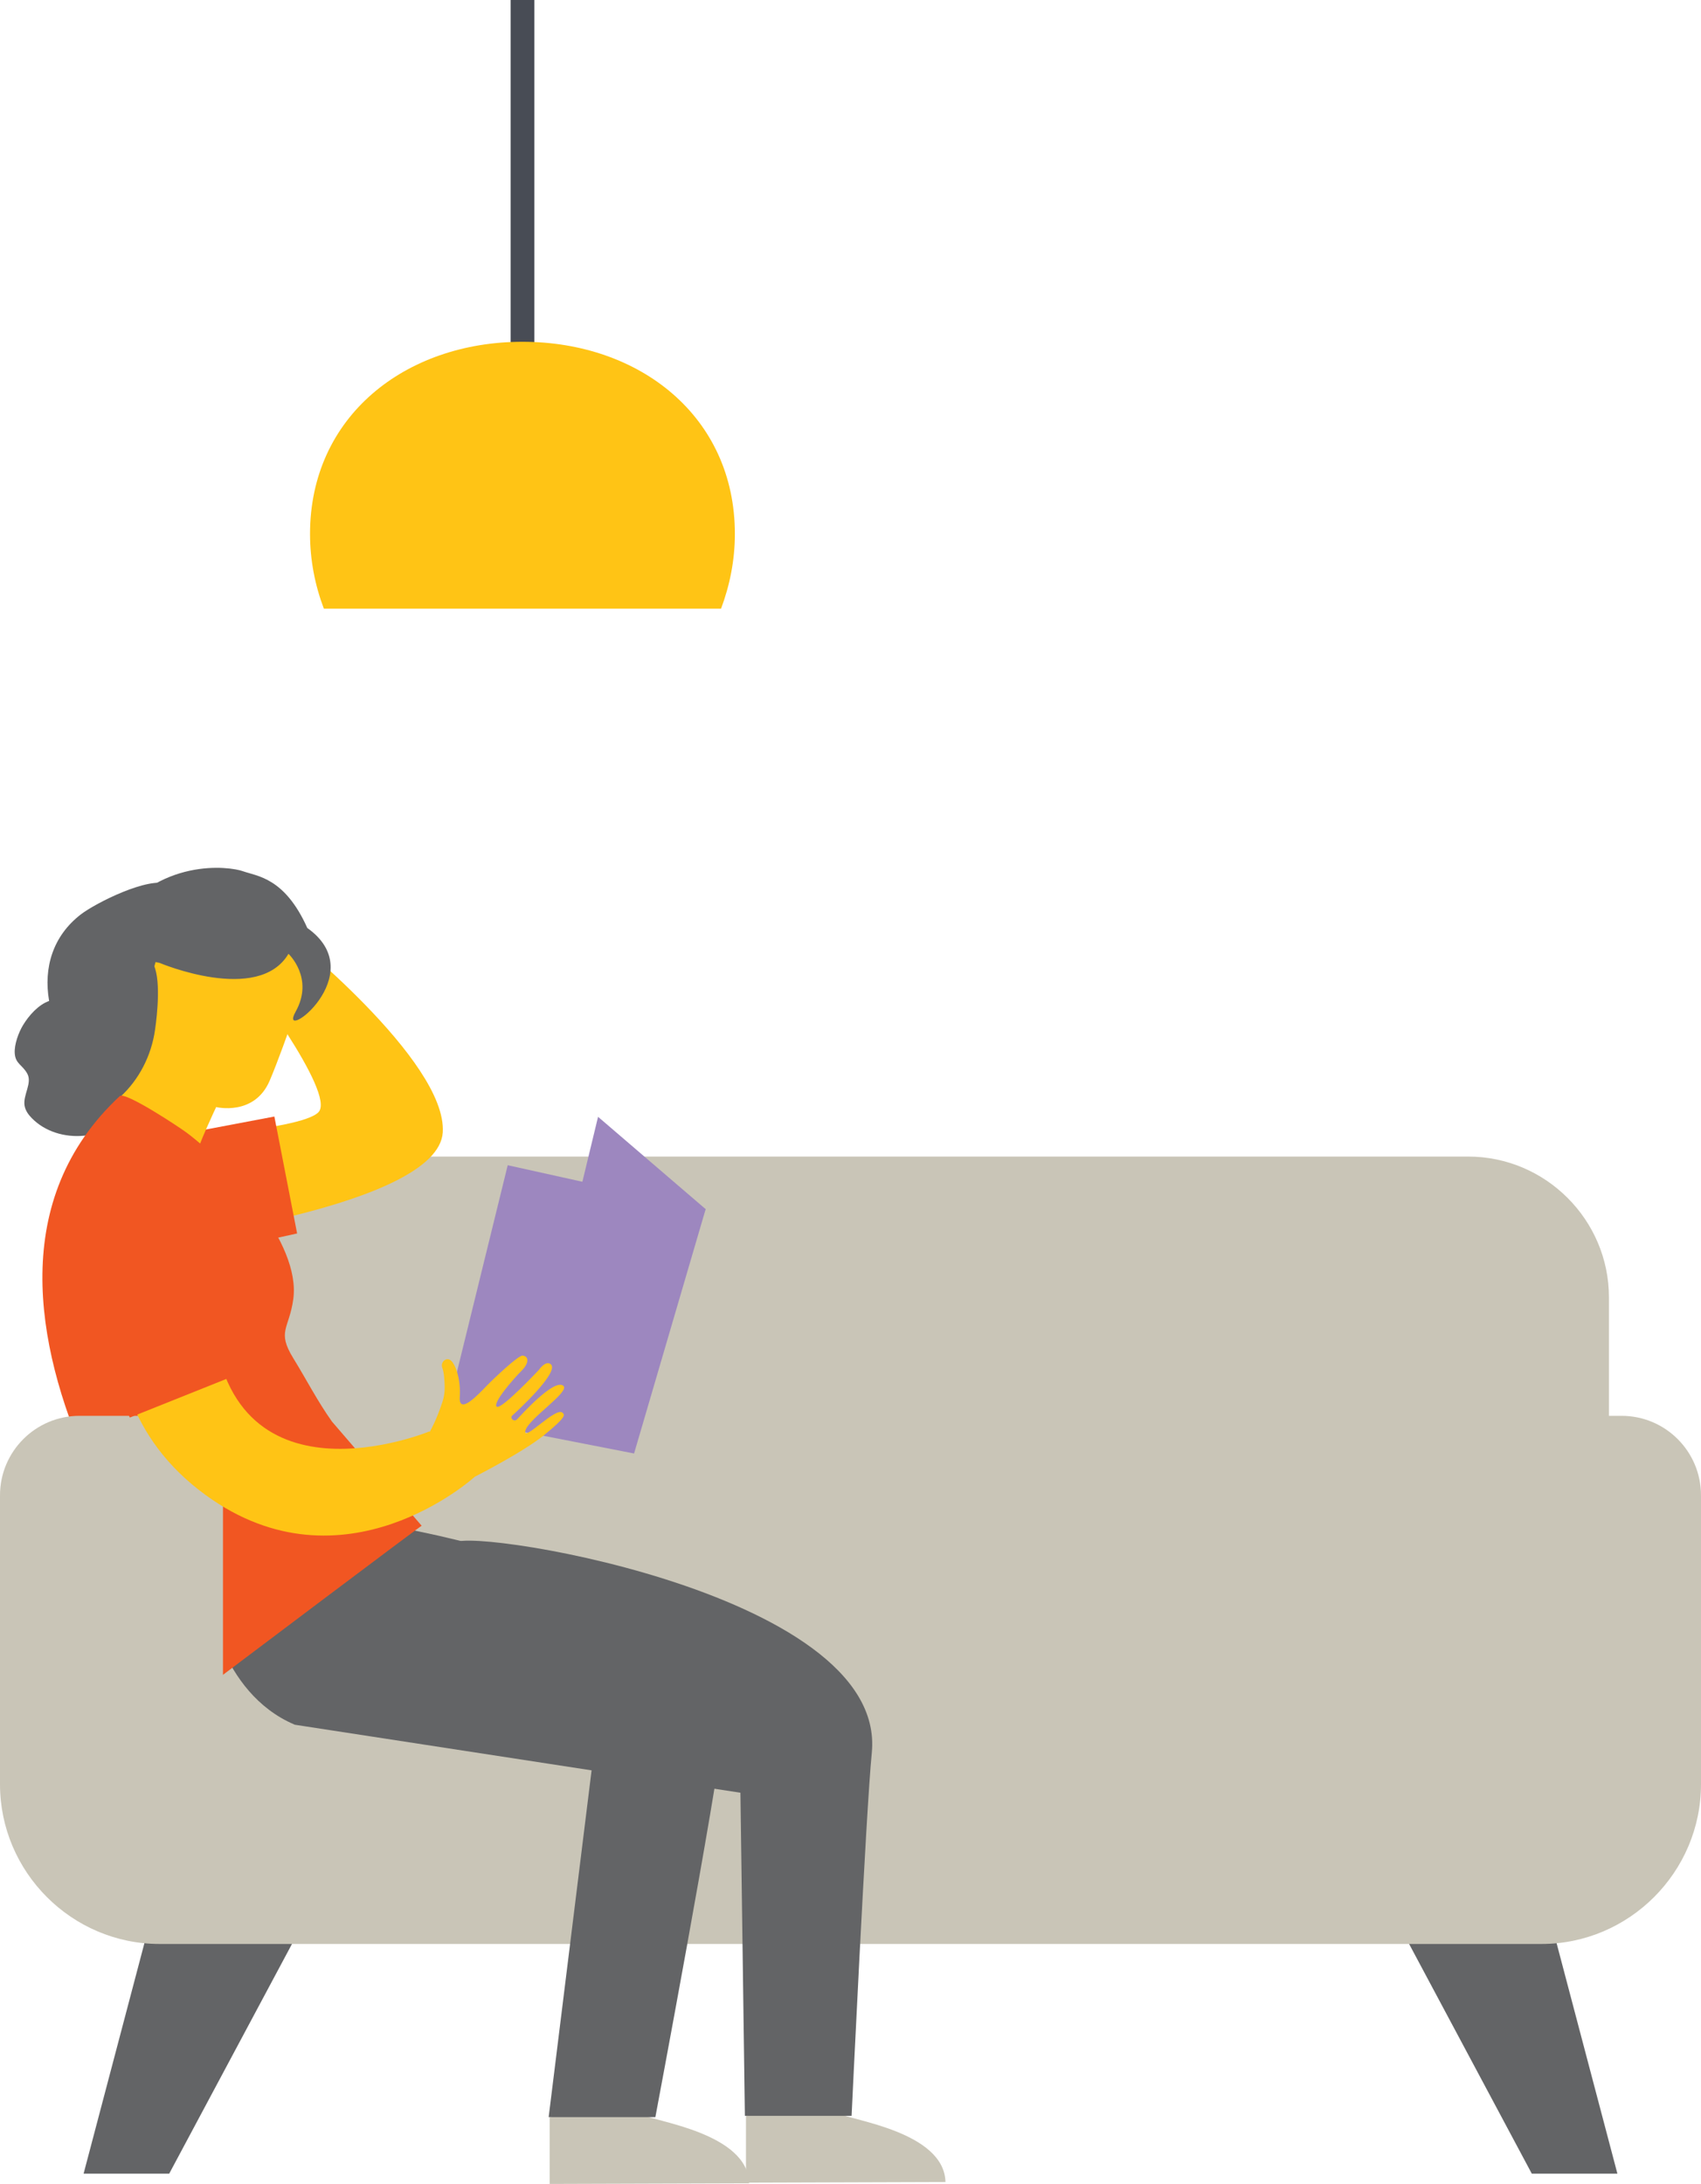
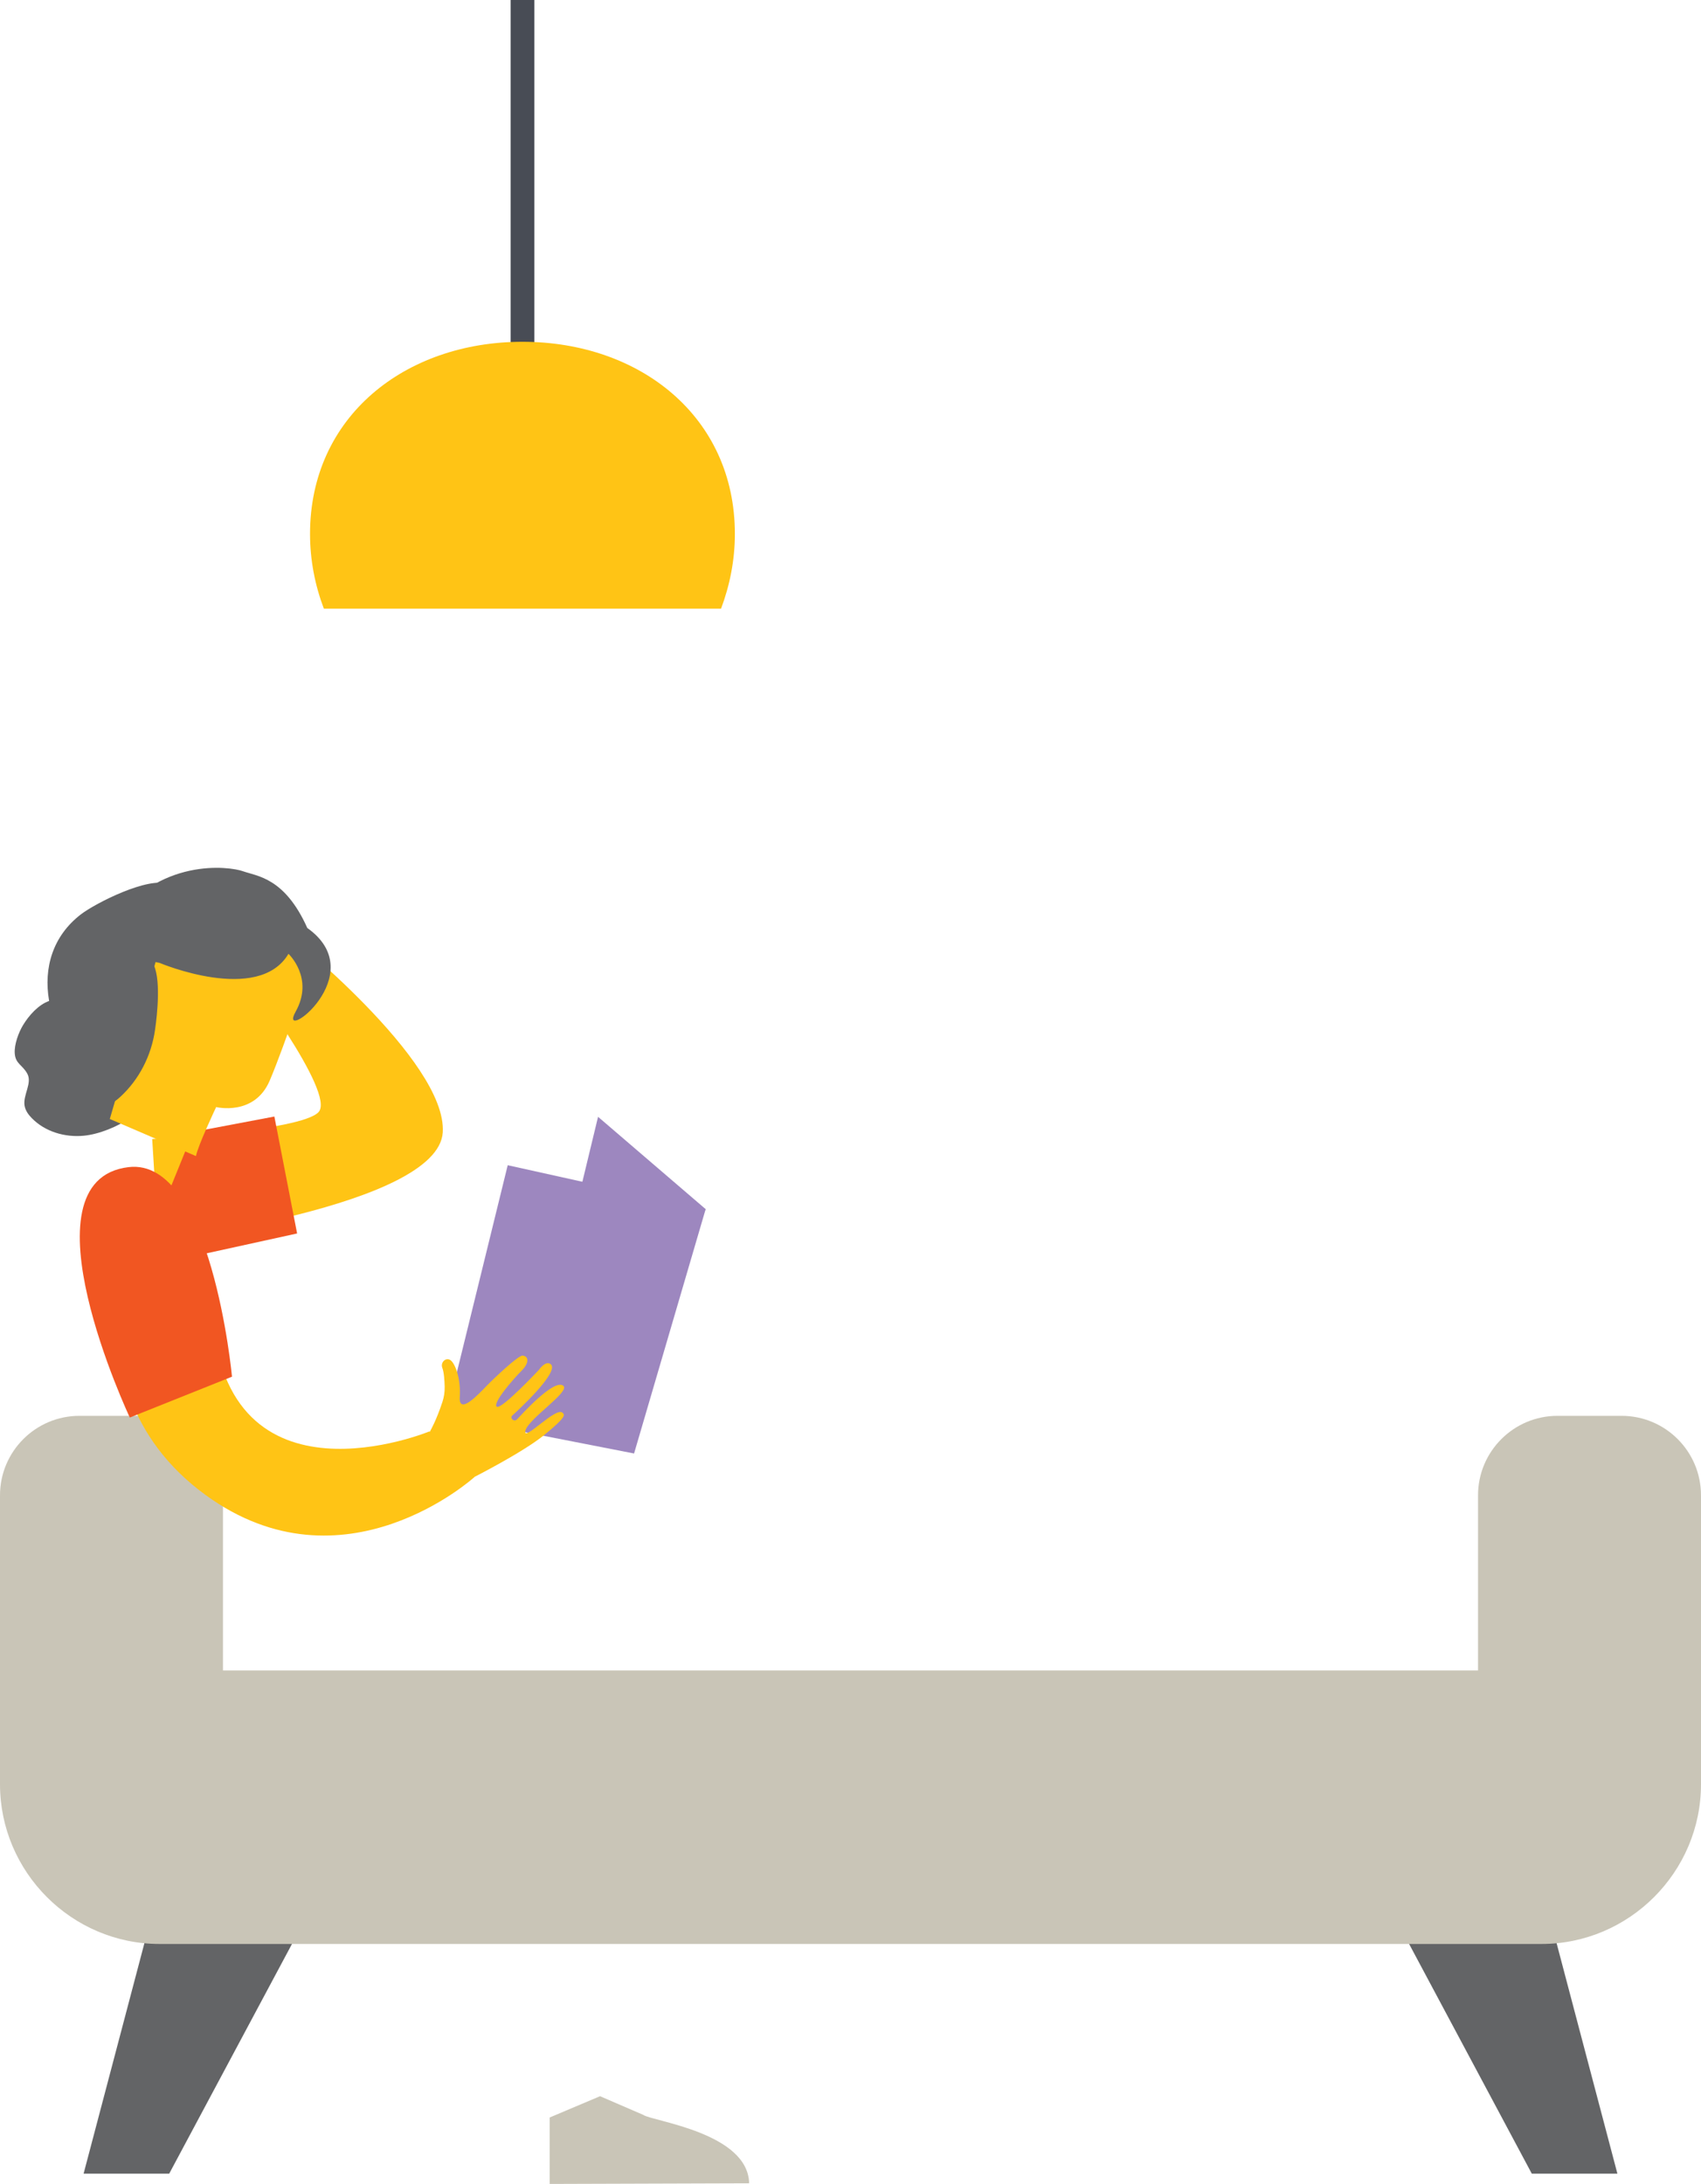
<svg xmlns="http://www.w3.org/2000/svg" id="Layer_2" viewBox="0 0 186.98 240">
  <defs>
    <style>.cls-1{fill:#ffc415;}.cls-2{fill:#484c55;}.cls-3{fill:#c9c5b7;}.cls-4{fill:#9d87bf;}.cls-5{fill:#636466;}.cls-6{fill:#f15622;}</style>
  </defs>
  <g id="Layer_1-2">
    <rect class="cls-2" x="56.13" width="2.61" height="40.18" />
    <path class="cls-1" d="M79.26,66.89c.96-2.56,1.52-5.32,1.52-8.22,0-12.89-10.45-21.11-23.35-21.11s-23.35,8.22-23.35,21.11c0,2.9.55,5.66,1.52,8.22h43.65Z" />
    <polyline class="cls-5" points="16.31 211.89 9.19 238.87 18.6 238.87 32.72 212.46" />
    <polyline class="cls-5" points="170.67 211.89 177.79 238.87 168.38 238.87 154.27 212.46" />
    <path class="cls-3" d="M186.98,183.57v12.51c0,9.65-7.9,17.55-17.54,17.55H17.54c-9.65,0-17.54-7.9-17.54-17.55v-12.51h186.98Z" />
-     <path class="cls-3" d="M10.13,188.69v-46.12c0-8.51,6.96-15.47,15.47-15.47h135.79c8.51,0,15.47,6.96,15.47,15.47v46.12" />
-     <path class="cls-3" d="M92.32,232.29c1.09.7,11.47,1.95,11.61,7.5l-21.93.07v-7.3l5.54-2.34,4.77,2.06Z" />
-     <path class="cls-5" d="M48.72,191.99l32.67,5.02.49,35.51h11.73s1.58-33.48,2.22-39.89c1.8-18.06-47-25.17-45.83-22.92l-10.87,8.2s1.29,10.54,9.6,14.08" />
    <path class="cls-3" d="M70.74,232.43c1.09.7,11.47,1.95,11.61,7.5l-21.93.07v-7.3l5.54-2.34,4.77,2.06Z" />
-     <path class="cls-5" d="M32.36,189.53l32.67,5.02-4.72,38.11h11.73s6.79-36.08,7.43-42.5c1.8-18.06-47-25.17-45.83-22.92l-10.87,8.2s1.29,10.54,9.6,14.08" />
    <path class="cls-5" d="M18.94,97.48c-.13-.13-.29-.24-.48-.32-2.11-.86-7.95,2.07-9.59,3.34-3.04,2.35-4.11,5.82-3.47,9.5-1.18.41-2.23,1.6-2.87,2.66-.49.81-.97,2.12-.91,3.08.08,1.18.81,1.24,1.37,2.23.59,1.05-.48,2.34-.29,3.53.09.54.42,1,.8,1.38,1.45,1.49,3.64,2.13,5.71,1.93,3.26-.32,8.24-3.14,8.56-6.73.41-4.42.65-8.86.97-13.29.12-1.64,1.54-5.91.19-7.31" />
    <path class="cls-1" d="M17.41,136.36s30.75-3.78,31.26-11.92c.49-7.89-17.39-22.08-17.39-22.08l-4.56,4.32s10.26,13.45,8.29,15.54c-1.97,2.08-18.28,2.95-18.28,2.95l.69,11.19Z" />
    <polygon class="cls-6" points="16.61 139.07 32.66 135.55 30.16 122.7 21.23 124.39 17.92 132.54 16.61 139.07" />
    <path class="cls-1" d="M21.54,127.05c.2-1.12,2.22-5.39,2.22-5.39,0,0,4.19,1.03,5.88-2.89,1.68-3.92,4.76-13.24,4.76-13.24l-6.06-6.24-10.3,3.22-5.97,20.46,9.48,4.08Z" />
    <path class="cls-5" d="M17.55,105.82s10.84,4.58,14.16-1c0,0,2.86,2.66.78,6.37-2.07,3.7,8.53-4.07,1.29-9.21-2.49-5.56-5.52-5.68-7.08-6.24-1.45-.52-9.35-1.6-14.54,5.96-.38.55-1.04,2-1.39,2.65l6.78,1.47Z" />
    <path class="cls-5" d="M11,103.79c-1.26.89-1.9,3.39-2.09,4.7-.29,1.99-.09,4.06.11,6.11.22,2.31.46,4.67,1.36,6.86,1.03.41,2.08-.21,2.84-.92,2.04-1.87,3.41-4.49,3.82-7.35.24-1.61.71-5.92-.29-7.41-.68-1.02-4.04-2.56-5.16-2.27-.21.05-.4.15-.58.28" />
-     <path class="cls-6" d="M46.36,167.67c.49-.46-22.07,16.55-22.07,16.55,0,0-35.39-41.15-11.13-63.76.59-.55,6.61,3.45,7.38,4.03,4.58,3.44,12.55,12.06,11.7,18.27-.45,3.3-1.84,3.51,0,6.5,1.43,2.32,2.65,4.71,4.25,6.96l9.86,11.45Z" />
    <path class="cls-3" d="M24.52,192.04H0v-27.71c0-4.83,3.92-8.74,8.74-8.74h7.03c4.83,0,8.74,3.91,8.74,8.74v27.71Z" />
    <path class="cls-3" d="M186.98,192.04h-24.51v-27.71c0-4.83,3.92-8.74,8.74-8.74h7.03c4.83,0,8.74,3.91,8.74,8.74v27.71Z" />
    <polygon class="cls-4" points="65.74 122.73 77.56 132.87 68.52 155.11 59.46 148.76 65.74 122.73" />
    <polygon class="cls-4" points="55.81 128.05 49.02 155.69 69.7 159.73 77.57 132.87 55.81 128.05" />
    <path class="cls-1" d="M46.58,159.08l.74-1.88s.63-1.07,1.31-3.13c.18-.54.26-1.1.25-1.67-.02-.69-.07-1.6-.26-2.08-.23-.61.39-1.18.88-.86.5.32,1.17,1.97,1.04,4.05-.14,2.08,2.09-.32,2.92-1.18.83-.86,3.52-3.4,3.99-3.36.68.07.74.81-.11,1.66-.86.85-3.21,3.54-2.74,3.95.47.41,4.63-4.03,4.63-4.03,0,0,.74-1.09,1.31-.63,1.02.84-3.76,5.22-4.22,5.63-.32.28.18.76.51.43.34-.33,4.05-4.53,5.09-3.69.8.64-3.89,3.65-4.17,4.95-.29,1.3,3.33-2.65,4.07-2,.28.24.45.46-1.95,2.42-2.46,2.01-8.12,4.85-8.12,4.85l-5.16-3.55" />
    <path class="cls-1" d="M15.85,129.7s6.6.69,7.47,14.57c1.41,22.32,23.89,13.03,23.89,13.03l4.94,5.02s-14.35,13.04-29.54,1.98c-17.18-12.5-6.76-34.6-6.76-34.6" />
    <path class="cls-6" d="M25.5,151.29l-11.23,4.49s-12.28-26.07-.14-27.52c9.12-1.09,11.37,23.02,11.37,23.02" />
  </g>
</svg>